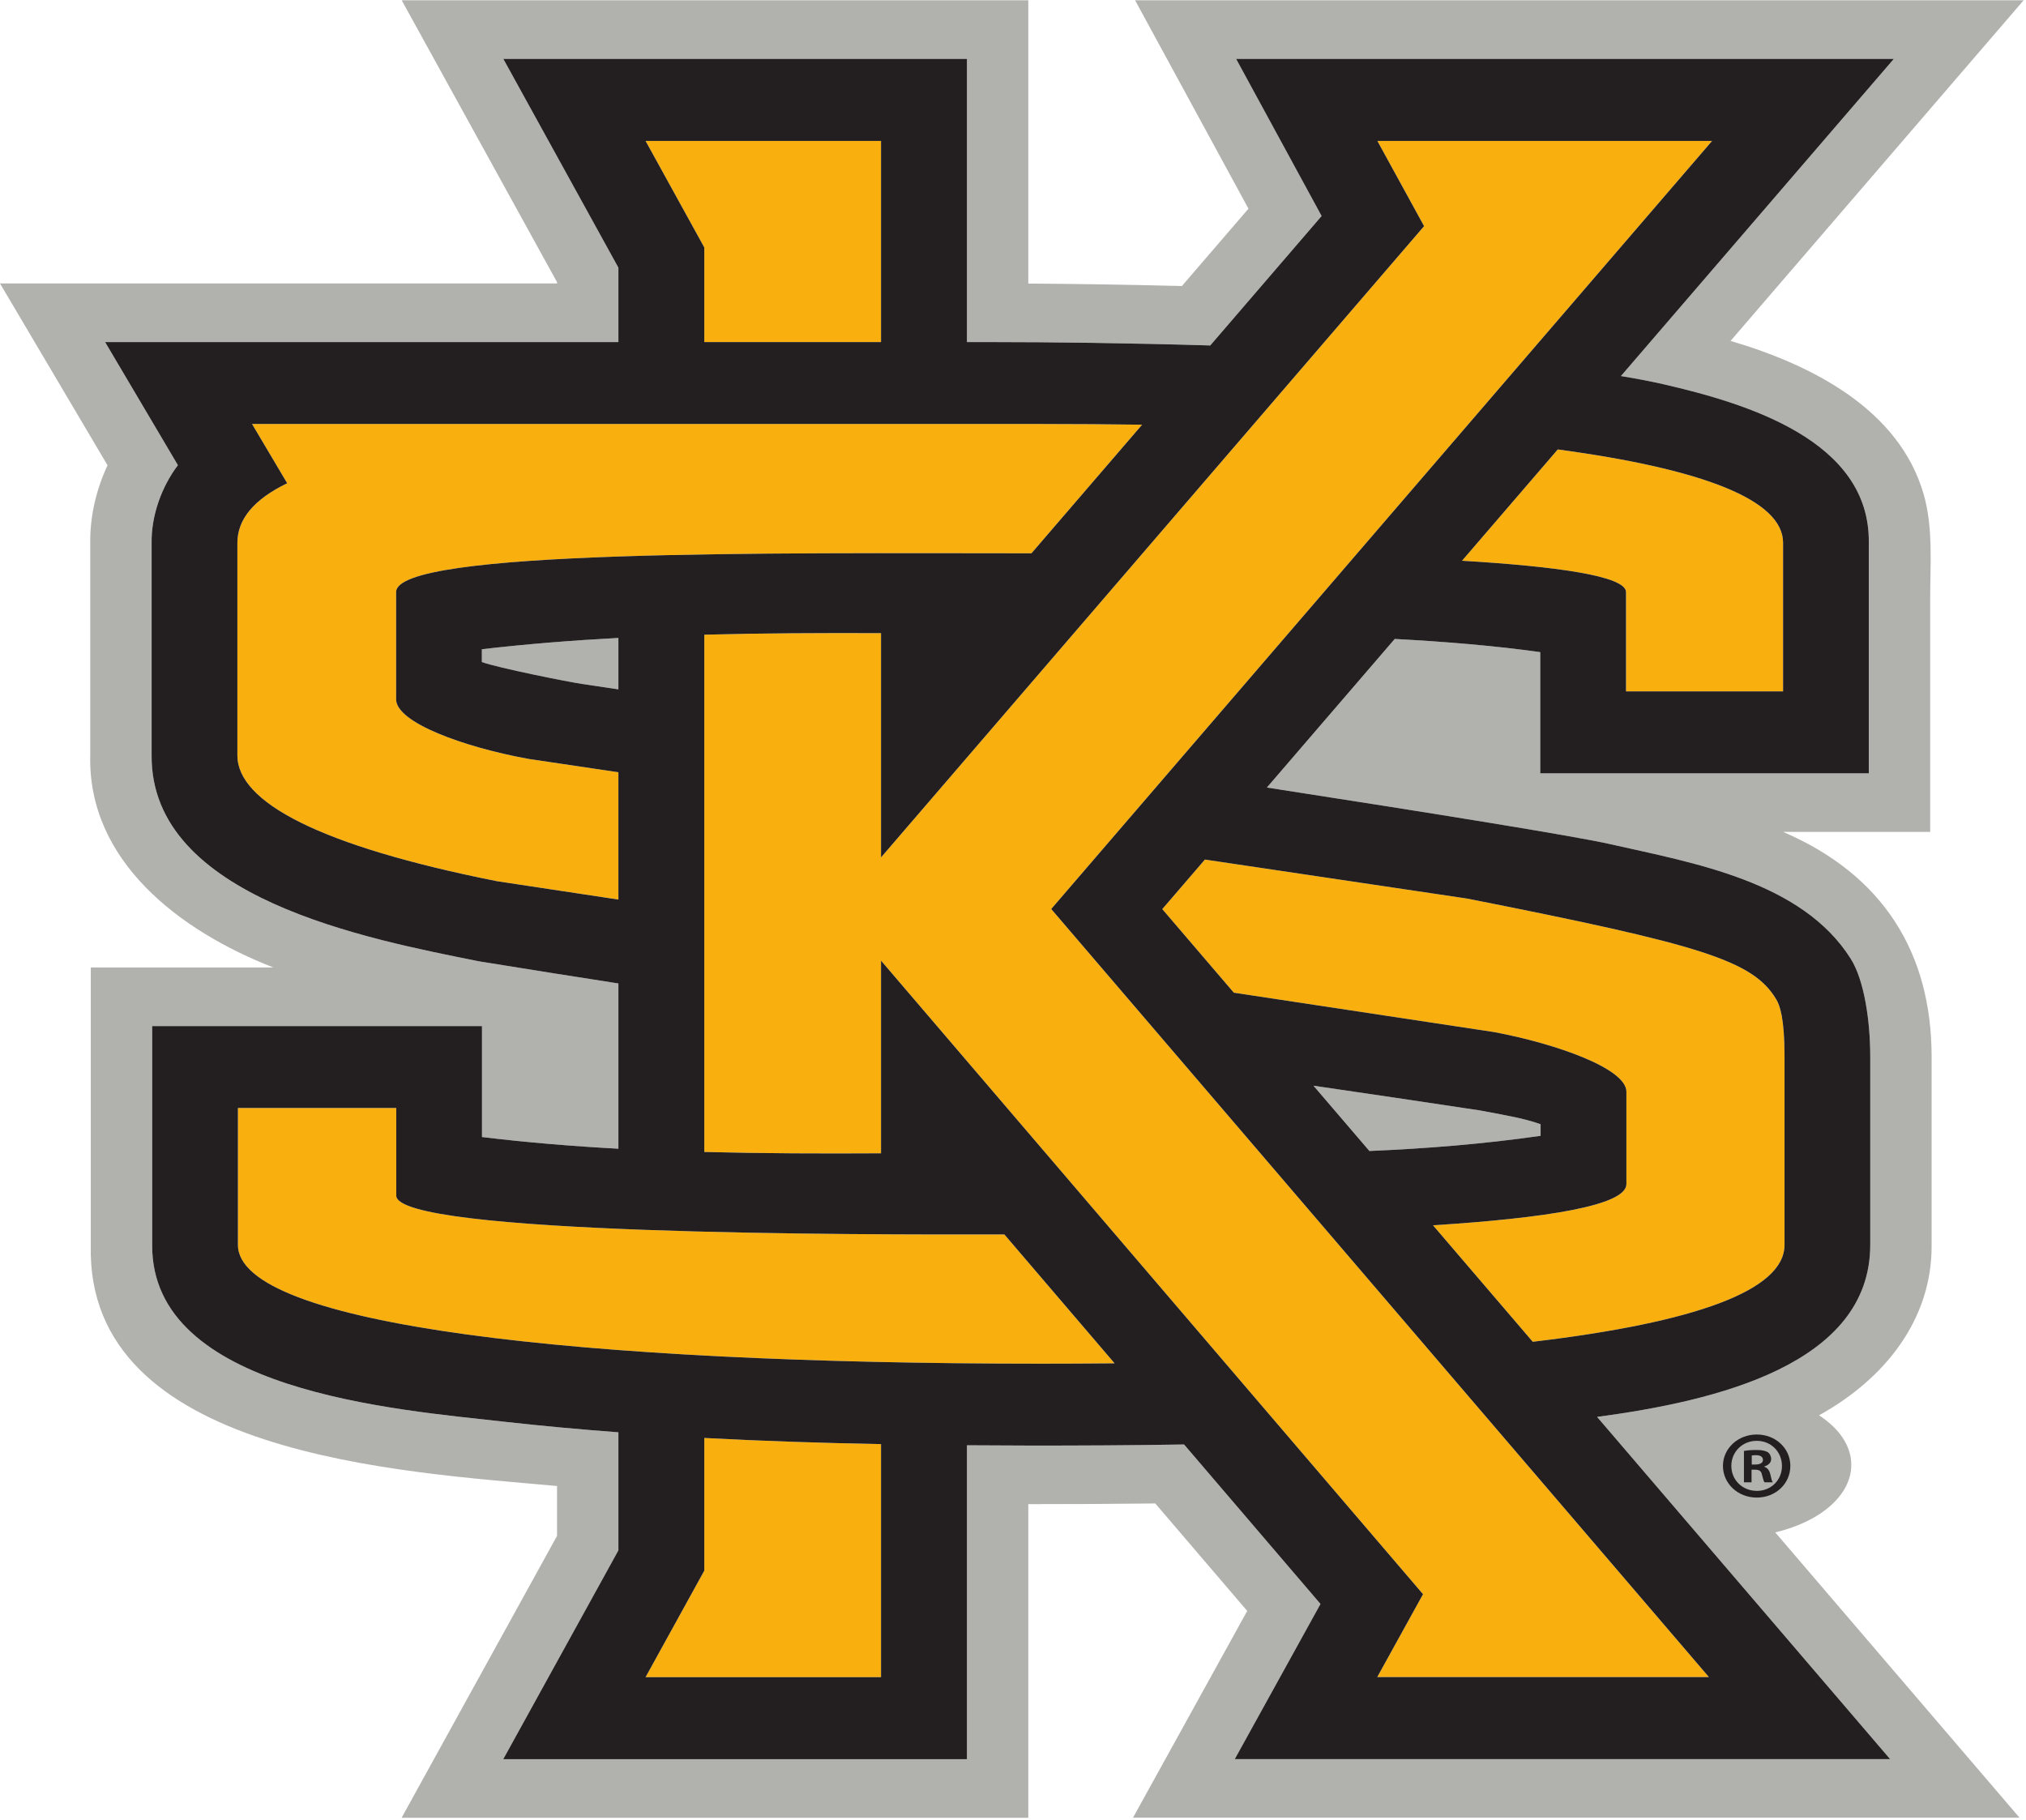
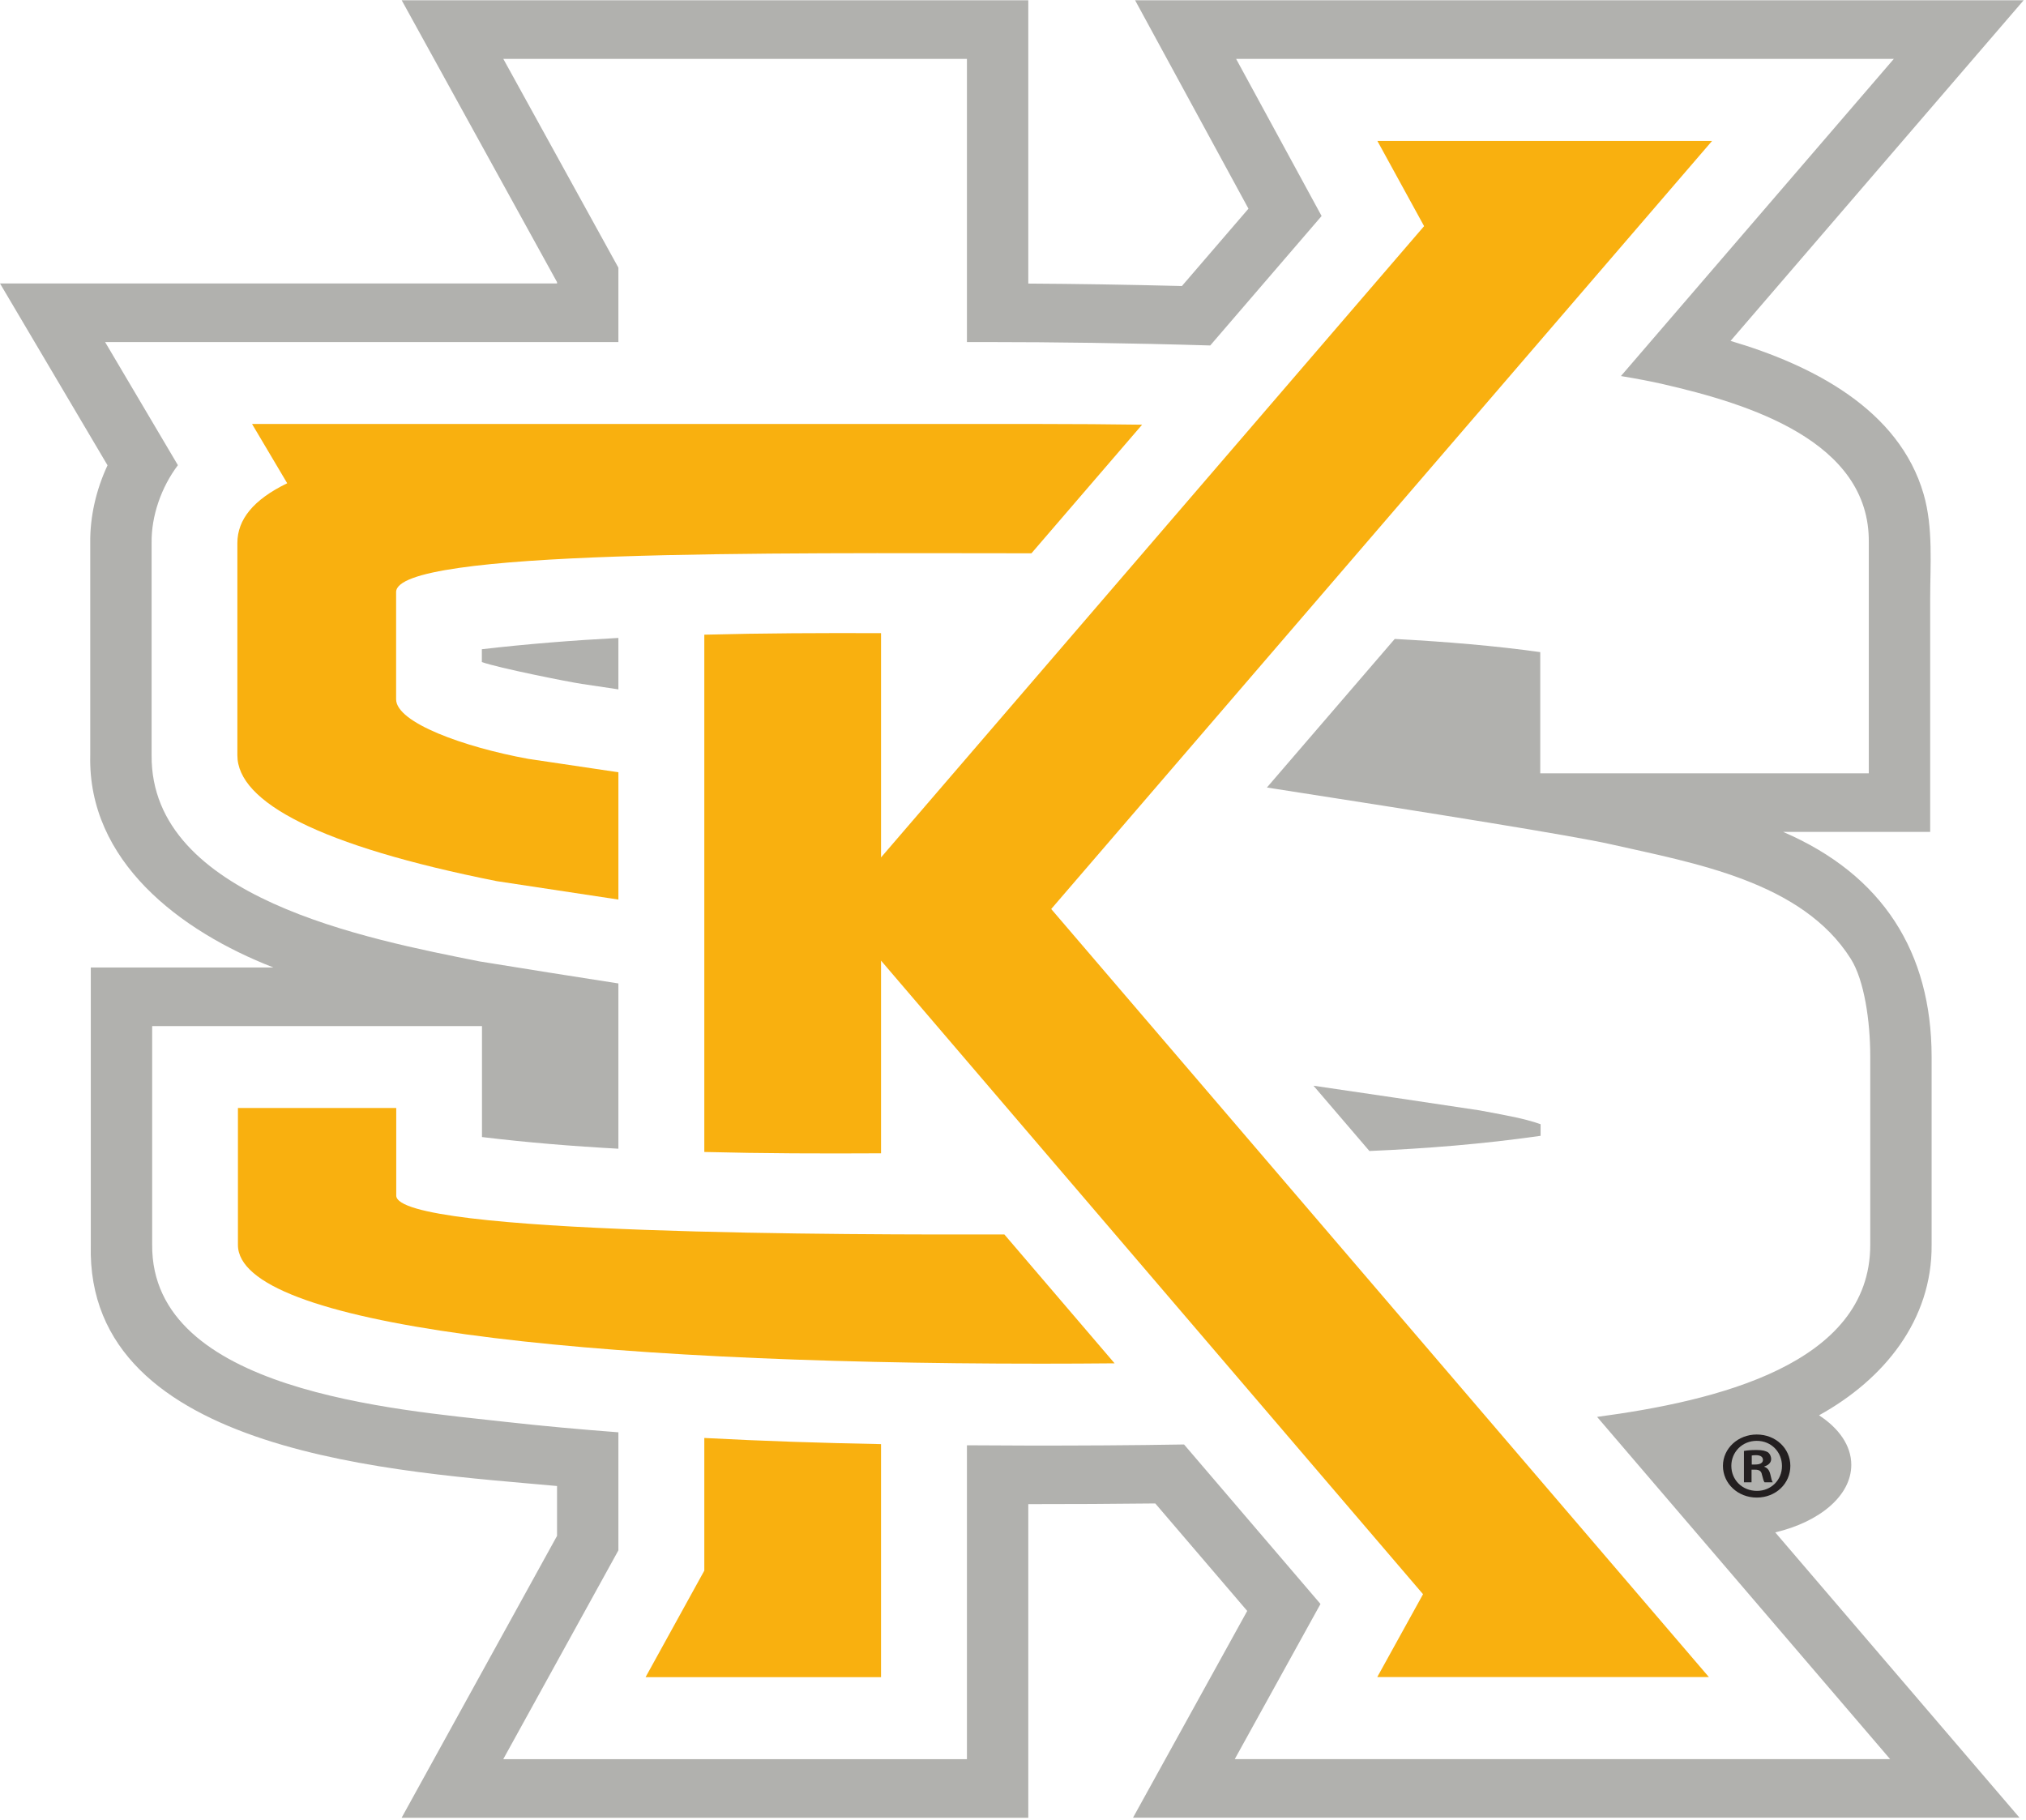
<svg xmlns="http://www.w3.org/2000/svg" width="846" height="760" viewBox="0 0 846 760" fill="none">
  <path d="M242.927 285.603C247.481 286.282 252.626 287.047 258.225 287.884V266.407C239.192 267.422 220.187 268.921 201.207 271.12V276.477C207.978 278.931 237.475 284.796 242.927 285.603Z" fill="#B1B1AE" />
  <path d="M789.255 734.613H515.605L551.398 669.827L494.427 603.223C472.448 603.595 450.482 603.711 428.562 603.676C420.303 603.662 412.034 603.619 403.764 603.56V734.641H210.142L258.225 647.436V598.144C242.315 596.932 226.43 595.508 210.59 593.728C165.355 588.639 63.129 581.037 63.543 519.87L63.543 428.497H201.261V474.838C220.129 477.123 239.132 478.676 258.225 479.714V410.698C238.848 407.689 219.474 404.623 200.124 401.472C153.826 392.195 62.852 375.094 63.31 315.422L63.31 226.788C63.129 215.388 67.432 203.34 74.287 194.265L43.89 142.848H258.225V111.789L210.17 24.589H403.764L403.764 142.848H413.188C438.974 142.848 471.351 143.252 505.36 144.27L551.864 90.207C551.864 90.207 523.599 38.243 516.165 24.584H790.816L676.854 157.042C683.348 158.111 689.335 159.246 694.638 160.464C729.801 168.548 780.944 184.111 780.356 226.655L780.356 322.938L643.165 322.938L643.165 272.331C624.471 269.708 603.929 267.982 582.398 266.83L529.022 328.872C599.163 339.747 657.471 349.136 672.363 352.512C707.404 360.442 752.428 368.048 772.828 400.395C778.46 409.323 780.962 426.323 780.962 441.19V519.87C780.962 569.861 716.485 585.092 666.902 591.709L789.255 734.613ZM773.046 611.736C773.046 603.724 767.904 596.454 759.569 591.041C786.799 576.008 806.821 551.239 806.588 519.868V441.178C806.51 397.842 786.369 365.4 744.589 347.408H805.986C805.986 315.018 805.986 282.631 805.986 250.244C805.986 235.86 807.306 220.389 803.268 206.413C793.051 170.982 756.841 152.467 722.633 142.363L845.023 0.107L473.98 0.107C489.752 29.121 505.541 58.13 521.323 87.144L493.53 119.449C470.591 118.862 448.708 118.537 429.384 118.423L429.384 0.107H167.735L232.607 117.832V118.371H0L44.9 194.312C40.184 204.444 37.536 215.663 37.681 226.773L37.681 315.422C36.63 359.62 75.081 388.817 114.169 404.031H37.915L37.915 519.868C35.613 608.018 168.235 614.651 232.607 620.57V641.388L167.708 759.11H429.384V628.141C447.059 628.141 464.744 628.071 482.416 627.858L520.804 672.737L473.112 759.085L843.298 759.085L741.288 639.932C759.852 635.553 773.046 624.597 773.046 611.736Z" fill="#B1B1AE" />
  <path d="M617.786 463.695C594.694 460.196 571.592 456.785 548.475 453.402L571.826 480.667C595.558 479.652 619.373 477.762 643.312 474.327V469.486C636.368 466.952 626.711 465.392 617.786 463.695Z" fill="#B1B1AE" />
  <path d="M258.226 322.503L220.604 316.908C193.647 311.989 165.406 301.756 165.406 292.028V247.241C165.406 229.352 322.674 231.021 430.702 231.061L476.906 177.357C463.15 177.169 449.01 177.058 434.377 177.058L105.252 177.058L119.929 201.809C105.77 208.677 99.121 216.979 99.121 226.788V315.417C99.121 334.93 133.276 353.198 207.446 367.979L258.226 375.664V322.503Z" fill="#F9B00F" />
-   <path d="M610.5 234.171C649.329 236.492 678.984 240.469 678.984 247.265V288.731H744.563V226.665C744.563 208.776 711.029 195.853 650.486 187.695L610.5 234.171Z" fill="#F9B00F" />
-   <path d="M485.338 379.648L515.216 414.554L623.867 430.996C650.029 435.907 679.139 446.277 679.139 455.889V494.492C679.139 503.465 645.485 508.696 598.384 511.69L640.035 560.333C707.811 552.294 745.167 538.895 745.167 519.87V441.19C745.167 425.159 743.183 419.777 741.718 417.353C731.963 401.029 710.318 394.577 612.742 375.27L503.142 358.959L485.338 379.648Z" fill="#F9B00F" />
  <path d="M165.459 499.277V462.702H99.353L99.353 519.87C99.353 553.423 241.831 569.481 434.736 569.481C445.215 569.481 455.416 569.425 465.418 569.335L419.388 515.507C357.804 515.662 165.459 515.68 165.459 499.277Z" fill="#F9B00F" />
  <path d="M714.917 58.848H575.154L594.662 94.44L367.895 358.065V264.409C343.317 264.317 318.698 264.408 294.098 265.05V481.071C318.68 481.705 343.317 481.765 367.895 481.629L367.895 401.163L594.221 665.751L575.104 700.354H713.581L438.956 379.609L714.917 58.848Z" fill="#F9B00F" />
-   <path d="M294.097 142.848H367.894V58.848L269.574 58.848L294.097 103.338V142.848Z" fill="#F9B00F" />
  <path d="M294.097 655.916L269.574 700.394H367.894V603.075C343.281 602.609 318.672 601.814 294.097 600.507V655.916Z" fill="#F9B00F" />
-   <path d="M713.581 700.354L575.104 700.354L594.22 665.751L367.894 401.163V481.629C343.317 481.765 318.68 481.705 294.097 481.071L294.097 265.05C318.698 264.408 343.317 264.317 367.894 264.408V358.065L594.661 94.44L575.153 58.848H714.916L438.956 379.609L713.581 700.354ZM434.737 569.481C241.832 569.481 99.354 553.423 99.354 519.87V462.702H165.459L165.459 499.277C165.459 515.68 357.804 515.662 419.388 515.507L465.418 569.335C455.417 569.425 445.215 569.481 434.737 569.481ZM367.894 700.394H269.574L294.097 655.916V600.507C318.672 601.814 343.281 602.609 367.894 603.075V700.394ZM258.226 266.407V287.884C252.627 287.047 247.482 286.282 242.928 285.603C237.476 284.796 207.979 278.931 201.208 276.477V271.12C220.188 268.921 239.193 267.422 258.226 266.407ZM207.445 367.979C133.276 353.198 99.121 334.93 99.121 315.417L99.121 226.788C99.121 216.979 105.77 208.677 119.928 201.809L105.252 177.058H434.376C449.009 177.058 463.149 177.169 476.906 177.357L430.702 231.061C322.673 231.021 165.406 229.352 165.406 247.24V292.028C165.406 301.756 193.646 311.989 220.603 316.908L258.226 322.503V375.664L207.445 367.979ZM367.894 58.848L367.894 142.848H294.097V103.338L269.574 58.848H367.894ZM744.563 226.665V288.731H678.984V247.265C678.984 240.469 649.329 236.492 610.5 234.171L650.486 187.695C711.029 195.853 744.563 208.776 744.563 226.665ZM571.826 480.668L548.475 453.402C571.593 456.785 594.695 460.196 617.786 463.695C626.712 465.392 636.369 466.952 643.313 469.486V474.327C619.373 477.763 595.558 479.652 571.826 480.668ZM612.743 375.27C710.319 394.578 731.963 401.029 741.719 417.353C743.184 419.777 745.167 425.159 745.167 441.19V519.87C745.167 538.895 707.811 552.294 640.035 560.334L598.385 511.69C645.486 508.696 679.139 503.465 679.139 494.492V455.889C679.139 446.277 650.029 435.908 623.867 430.996L515.216 414.554L485.339 379.648L503.143 358.959L612.743 375.27ZM780.963 519.87V441.19C780.963 426.323 778.46 409.323 772.828 400.395C752.428 368.048 707.404 360.442 672.364 352.512C657.471 349.136 599.163 339.747 529.022 328.873L582.398 266.831C603.929 267.982 624.471 269.708 643.165 272.331L643.165 322.939H780.356L780.356 226.655C780.945 184.111 729.801 168.548 694.638 160.464C689.335 159.246 683.348 158.112 676.855 157.042L790.817 24.584L516.165 24.584C523.6 38.243 551.865 90.207 551.865 90.207L505.36 144.27C471.351 143.252 438.974 142.848 413.188 142.848H403.765L403.765 24.589H210.17L258.226 111.789V142.848H43.891L74.287 194.265C67.432 203.34 63.129 215.389 63.31 226.788L63.31 315.422C62.853 375.094 153.826 392.195 200.124 401.472C219.474 404.623 238.848 407.689 258.226 410.698L258.226 479.714C239.132 478.676 220.129 477.124 201.262 474.838V428.497H63.544L63.544 519.87C63.129 581.037 165.355 588.639 210.591 593.728C226.43 595.508 242.316 596.932 258.226 598.144V647.436L210.142 734.641H403.765V603.56C412.034 603.619 420.303 603.662 428.563 603.676C450.482 603.711 472.448 603.595 494.427 603.224L551.398 669.827L515.605 734.614L789.255 734.614L666.903 591.709C716.485 585.092 780.963 569.861 780.963 519.87Z" fill="#231F20" />
  <path d="M731.481 611.59H732.982C734.738 611.59 736.159 611.037 736.159 609.68C736.159 608.486 735.241 607.686 733.234 607.686C732.396 607.686 731.813 607.762 731.481 607.84V611.59ZM731.398 619.017H728.221V605.932C729.474 605.69 731.226 605.527 733.485 605.527C736.07 605.527 737.24 605.932 738.249 606.482C738.995 607.042 739.581 608.083 739.581 609.361C739.581 610.796 738.409 611.916 736.745 612.389V612.55C738.08 613.033 738.835 613.987 739.25 615.74C739.67 617.734 739.916 618.534 740.253 619.017H736.825C736.413 618.534 736.159 617.34 735.736 615.819C735.492 614.386 734.655 613.746 732.899 613.746H731.398V619.017ZM722.954 612.149C722.954 617.977 727.474 622.603 733.648 622.603C739.67 622.603 744.099 617.977 744.099 612.231C744.099 606.405 739.67 601.703 733.568 601.703C727.474 601.703 722.954 606.405 722.954 612.149ZM747.599 612.149C747.599 619.574 741.506 625.397 733.568 625.397C725.716 625.397 719.451 619.574 719.451 612.149C719.451 604.892 725.716 599.062 733.568 599.062C741.506 599.062 747.599 604.892 747.599 612.149Z" fill="#231F20" />
</svg>